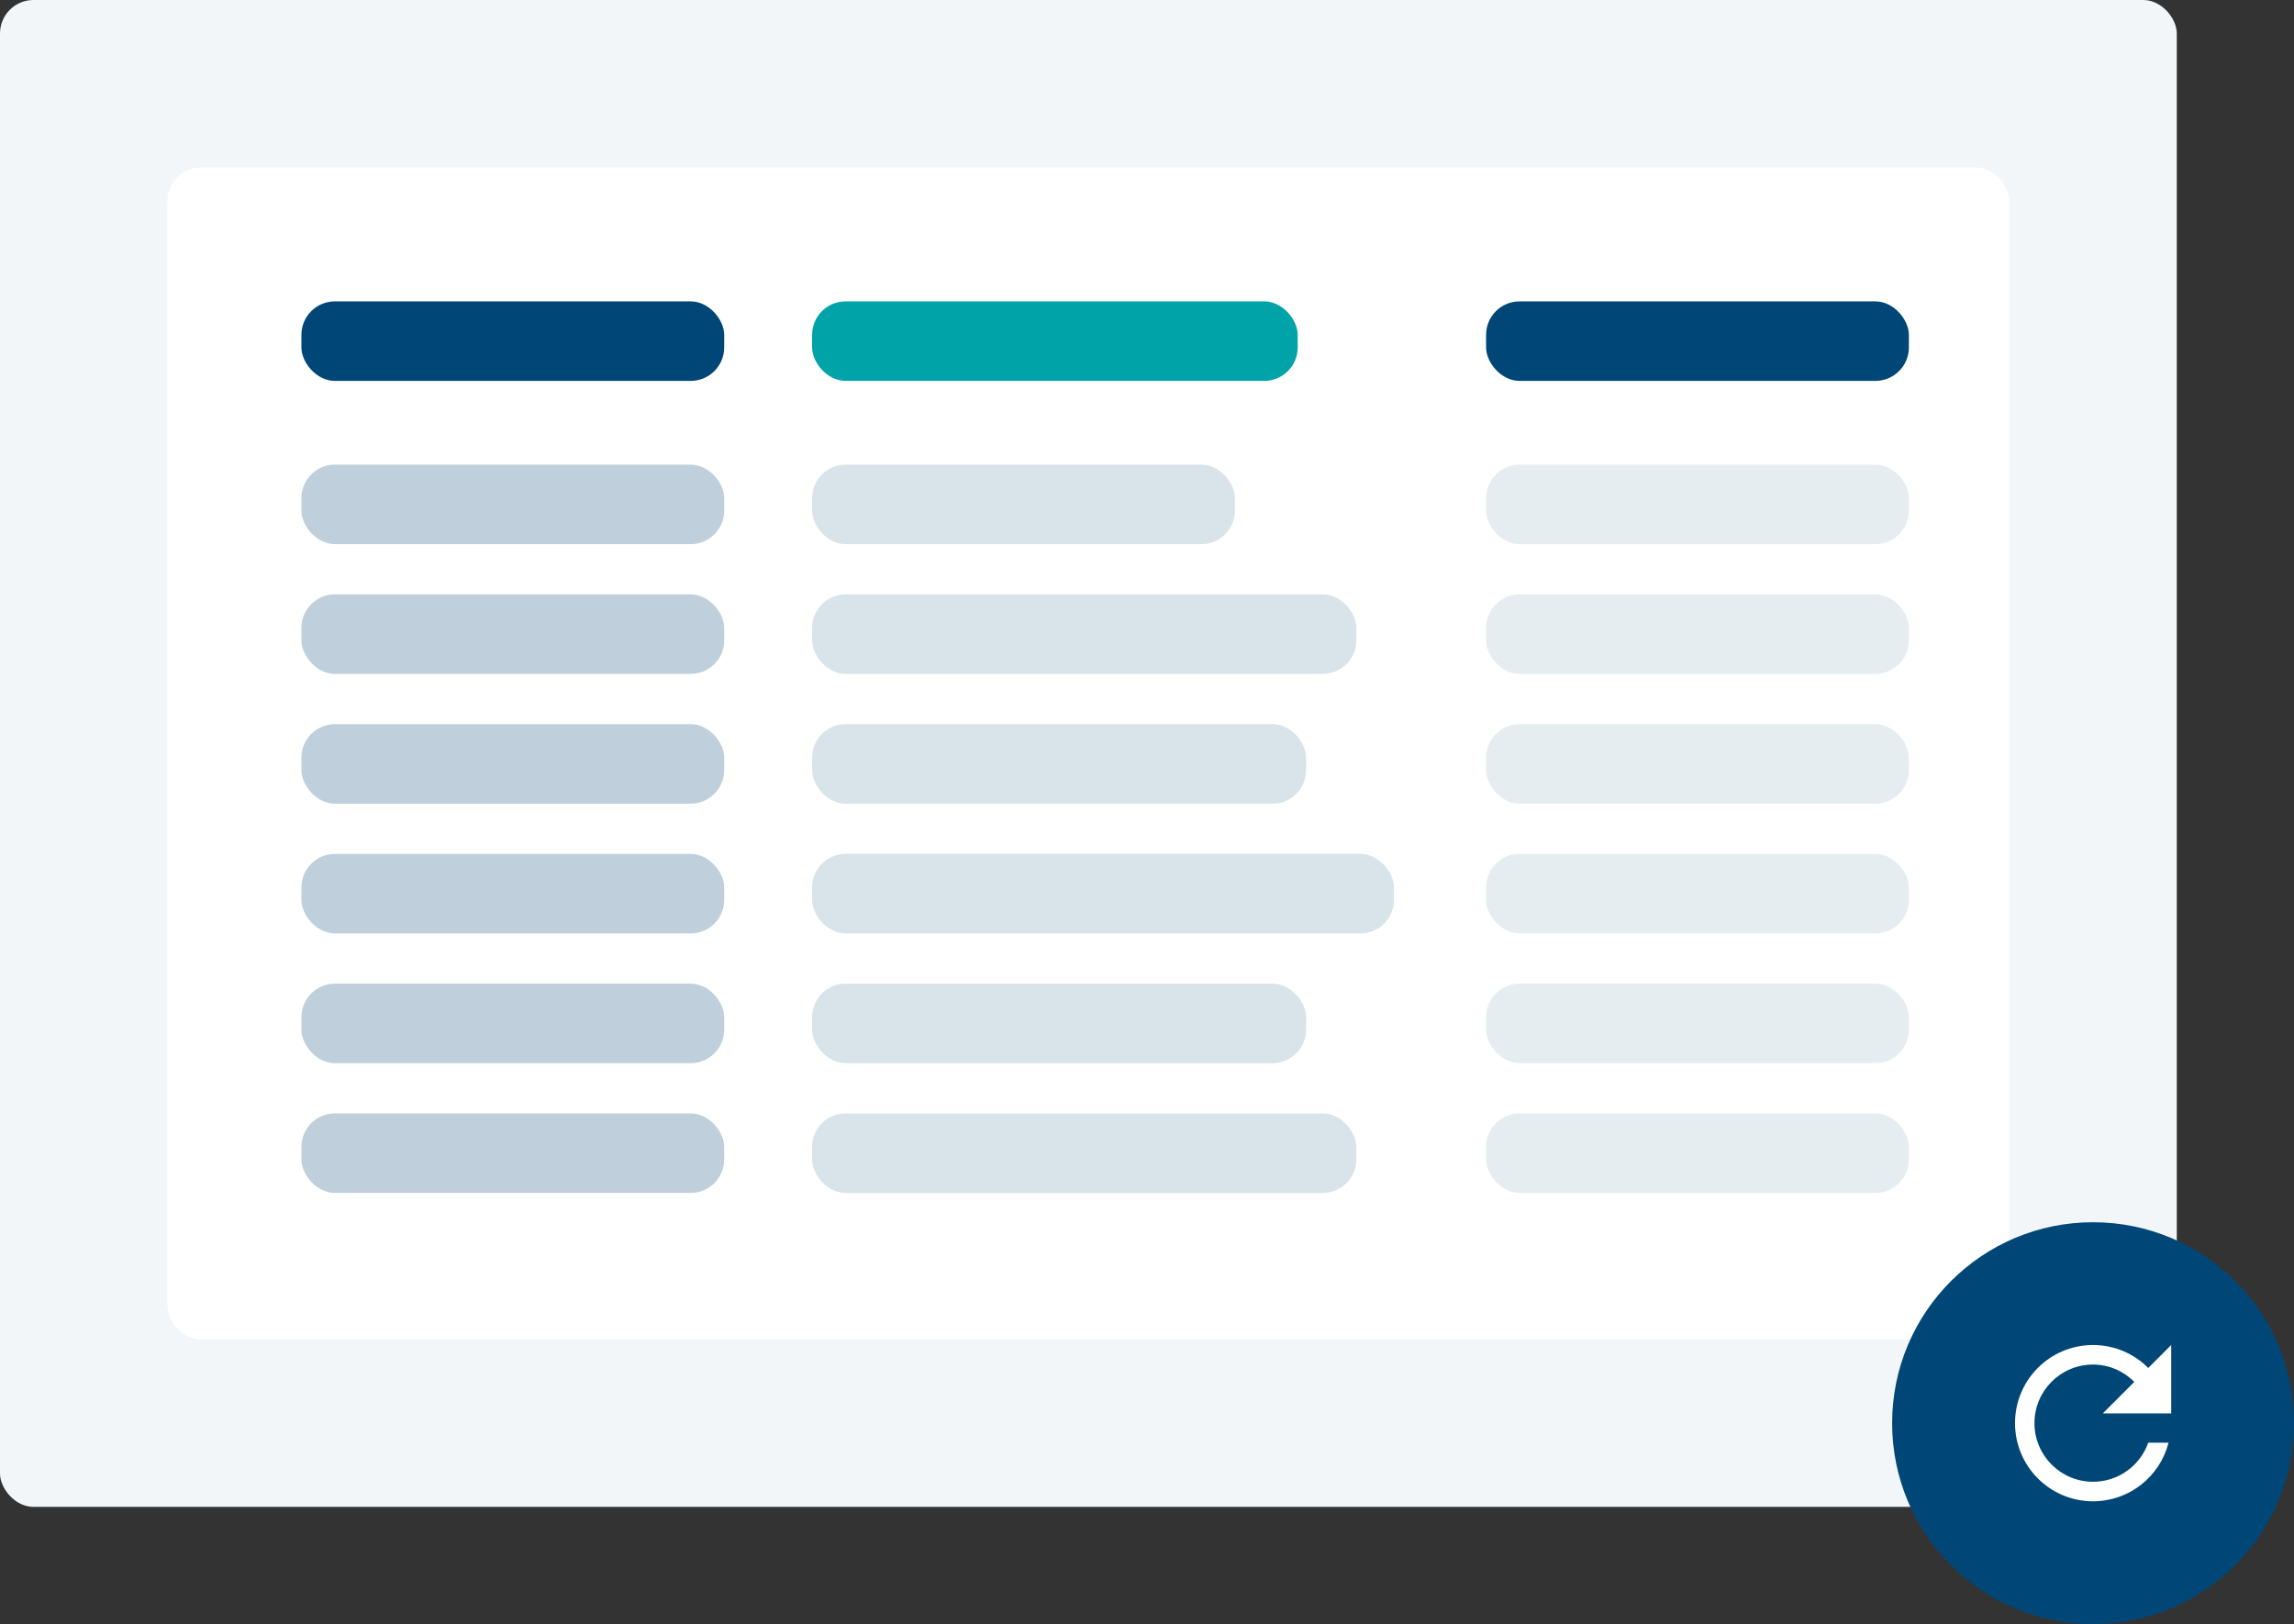
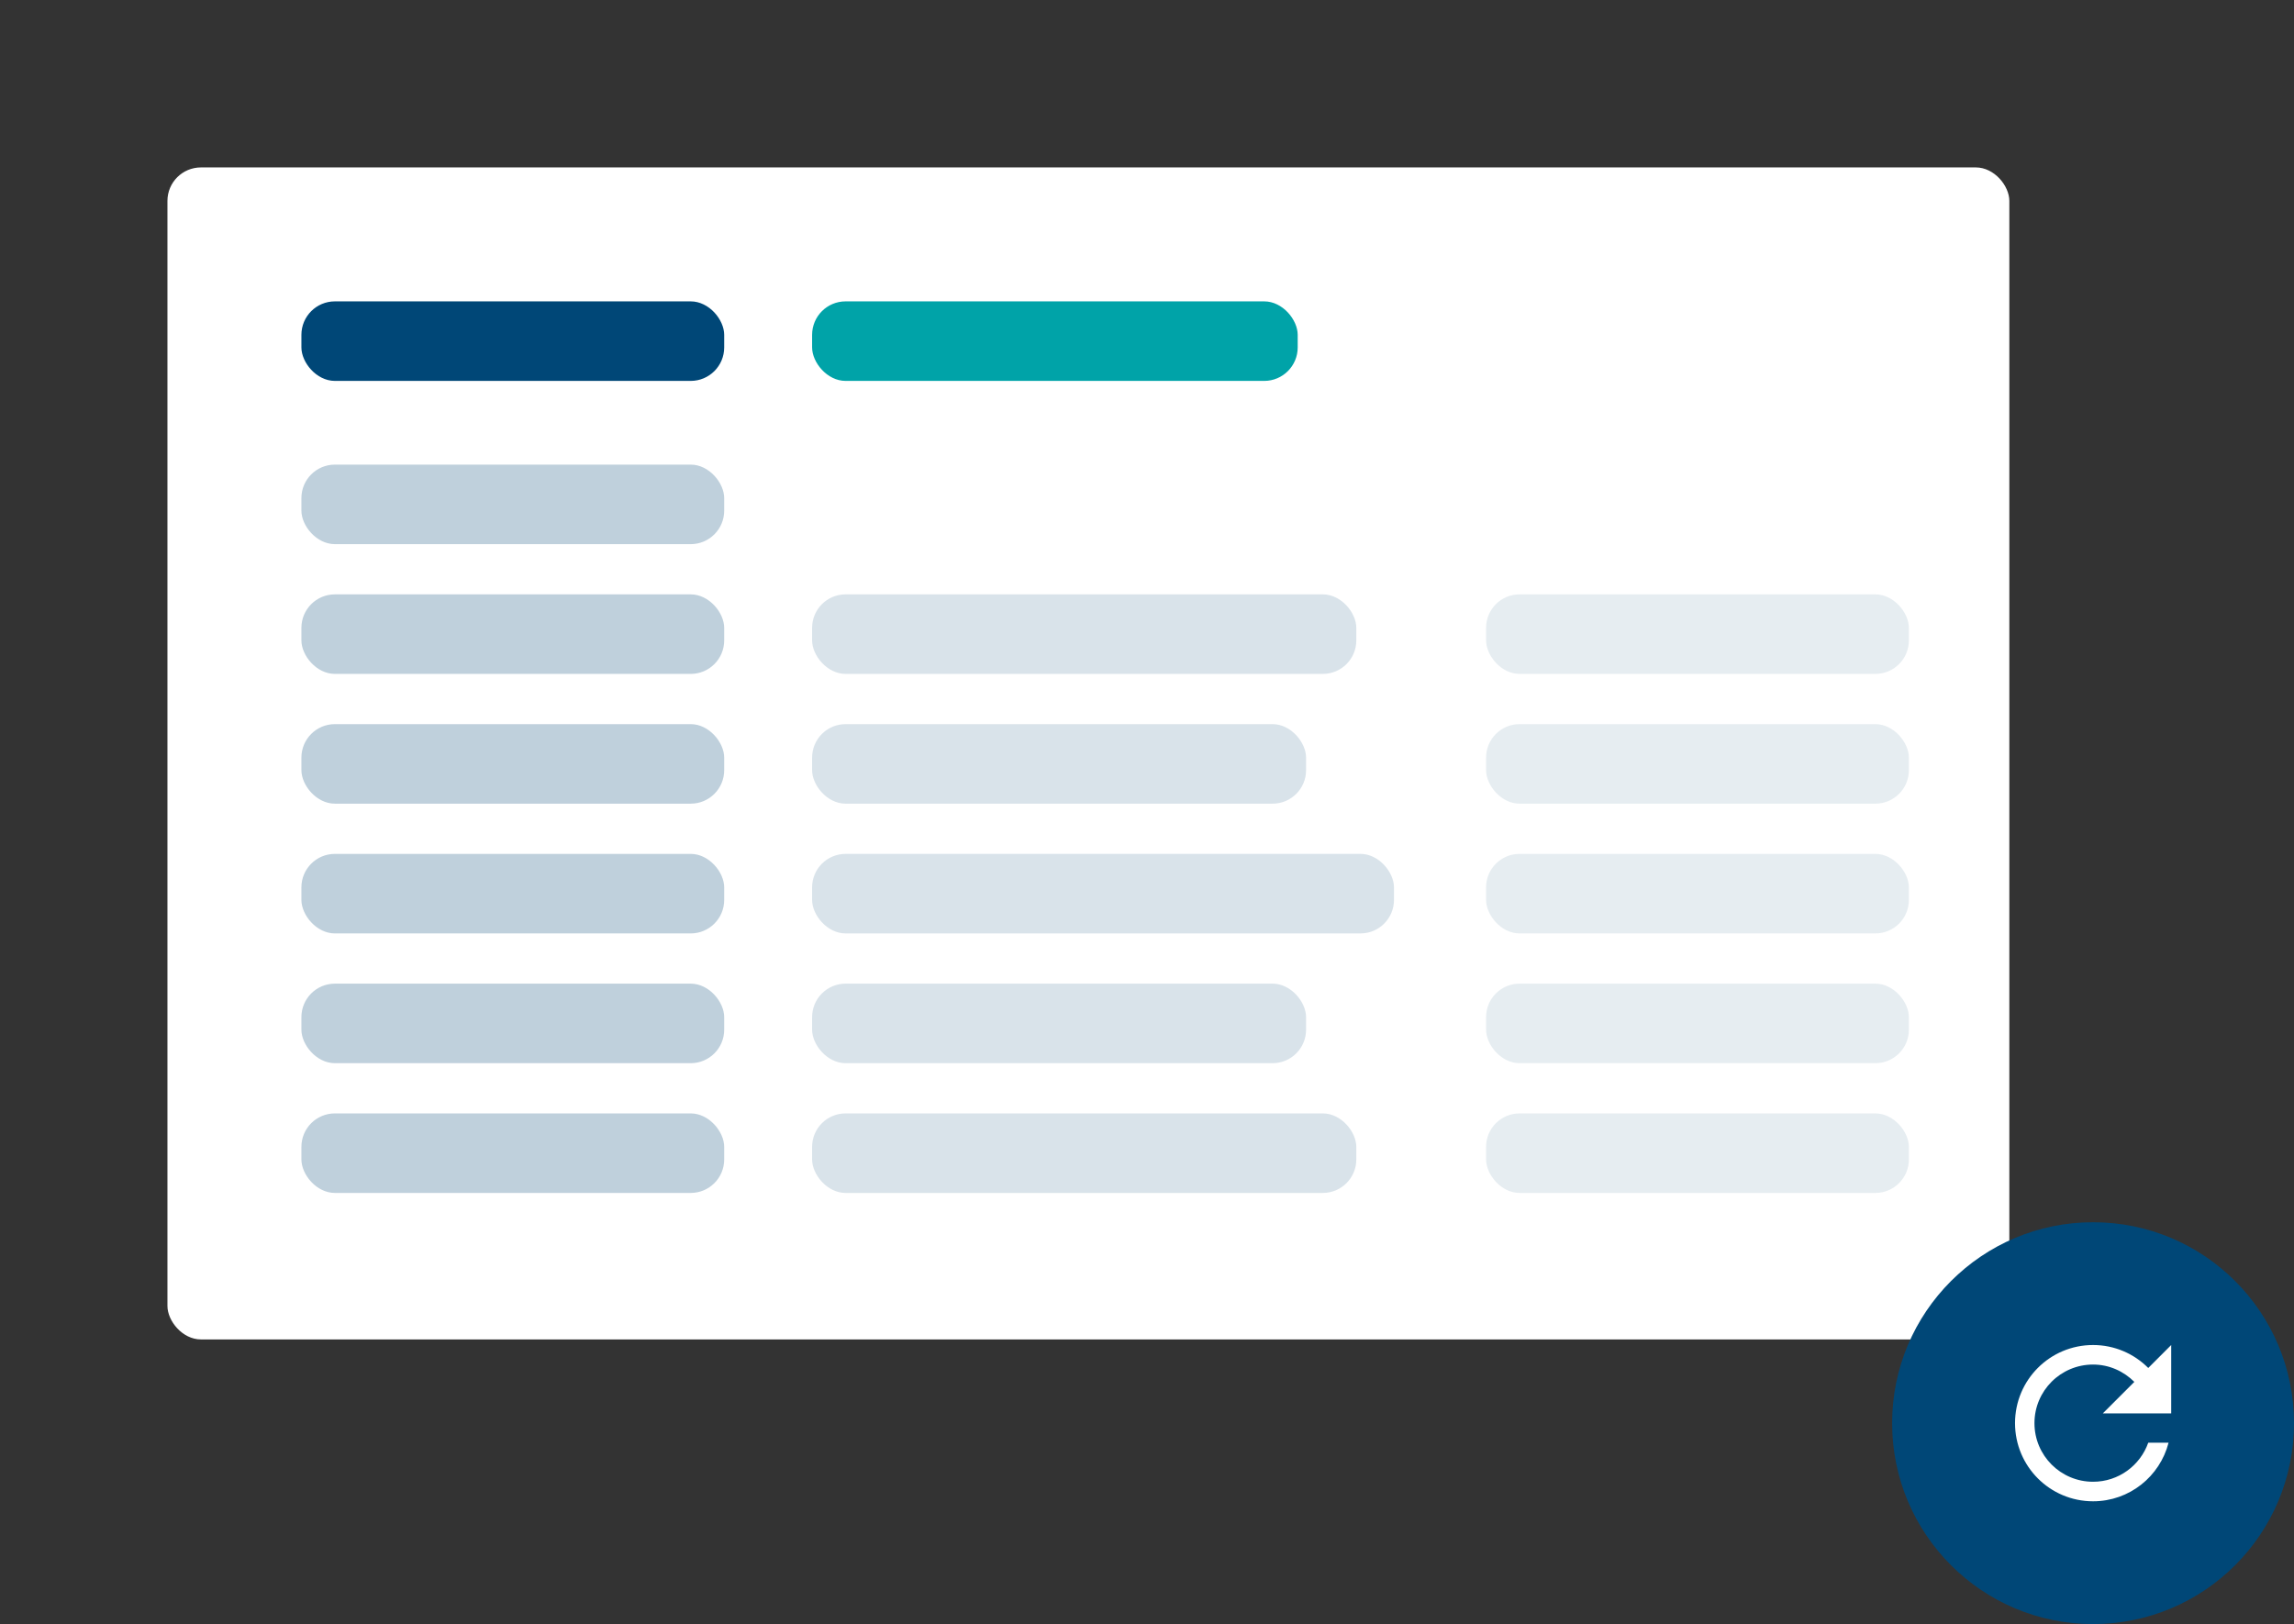
<svg xmlns="http://www.w3.org/2000/svg" width="548" height="388" viewBox="0 0 548 388" fill="none">
  <rect x="0" y="0" width="548" height="388" fill="#333333" stroke="none" />
-   <rect width="520" height="360" rx="8" fill="#F2F6F8" />
  <rect x="40" y="40" width="440" height="280" rx="8" fill="white" />
  <circle cx="500" cy="340" r="48" fill="#004777" />
  <g clip-path="url(#clip0_303_2)">
    <path d="M513.184 326.817C509.812 323.433 505.157 321.333 500.001 321.333C489.687 321.333 481.357 329.687 481.357 340C481.357 350.313 489.687 358.667 500.001 358.667C508.692 358.667 515.972 352.717 518.037 344.667H513.184C511.259 350.103 506.102 354 500.001 354C492.266 354 486.001 347.735 486.001 340C486.001 332.265 492.266 326 500.001 326C503.862 326 507.327 327.61 509.859 330.142L502.334 337.667H518.667V321.333L513.184 326.817Z" fill="white" />
  </g>
  <rect x="72" y="72" width="101" height="19" rx="8" fill="#004777" />
-   <rect x="355" y="72" width="101" height="19" rx="8" fill="#004777" />
  <rect x="194" y="72" width="116" height="19" rx="8" fill="#00A3A8" />
  <rect x="72" y="111" width="101" height="19" rx="8" fill="#004777" fill-opacity="0.25" />
-   <rect x="355" y="111" width="101" height="19" rx="8" fill="#004777" fill-opacity="0.1" />
-   <rect x="194" y="111" width="101" height="19" rx="8" fill="#004777" fill-opacity="0.15" />
  <rect x="72" y="142" width="101" height="19" rx="8" fill="#004777" fill-opacity="0.25" />
  <rect x="355" y="142" width="101" height="19" rx="8" fill="#004777" fill-opacity="0.1" />
  <rect x="194" y="142" width="130" height="19" rx="8" fill="#004777" fill-opacity="0.15" />
  <rect x="72" y="173" width="101" height="19" rx="8" fill="#004777" fill-opacity="0.25" />
  <rect x="355" y="173" width="101" height="19" rx="8" fill="#004777" fill-opacity="0.1" />
  <rect x="194" y="173" width="118" height="19" rx="8" fill="#004777" fill-opacity="0.15" />
  <rect x="72" y="204" width="101" height="19" rx="8" fill="#004777" fill-opacity="0.25" />
  <rect x="355" y="204" width="101" height="19" rx="8" fill="#004777" fill-opacity="0.1" />
  <rect x="194" y="204" width="139" height="19" rx="8" fill="#004777" fill-opacity="0.15" />
  <rect x="72" y="235" width="101" height="19" rx="8" fill="#004777" fill-opacity="0.25" />
  <rect x="355" y="235" width="101" height="19" rx="8" fill="#004777" fill-opacity="0.1" />
  <rect x="194" y="235" width="118" height="19" rx="8" fill="#004777" fill-opacity="0.15" />
  <rect x="72" y="266" width="101" height="19" rx="8" fill="#004777" fill-opacity="0.25" />
  <rect x="355" y="266" width="101" height="19" rx="8" fill="#004777" fill-opacity="0.1" />
  <rect x="194" y="266" width="130" height="19" rx="8" fill="#004777" fill-opacity="0.15" />
  <defs>
    <clipPath id="clip0_303_2">
      <rect width="56" height="56" fill="white" transform="translate(472 312)" />
    </clipPath>
  </defs>
</svg>